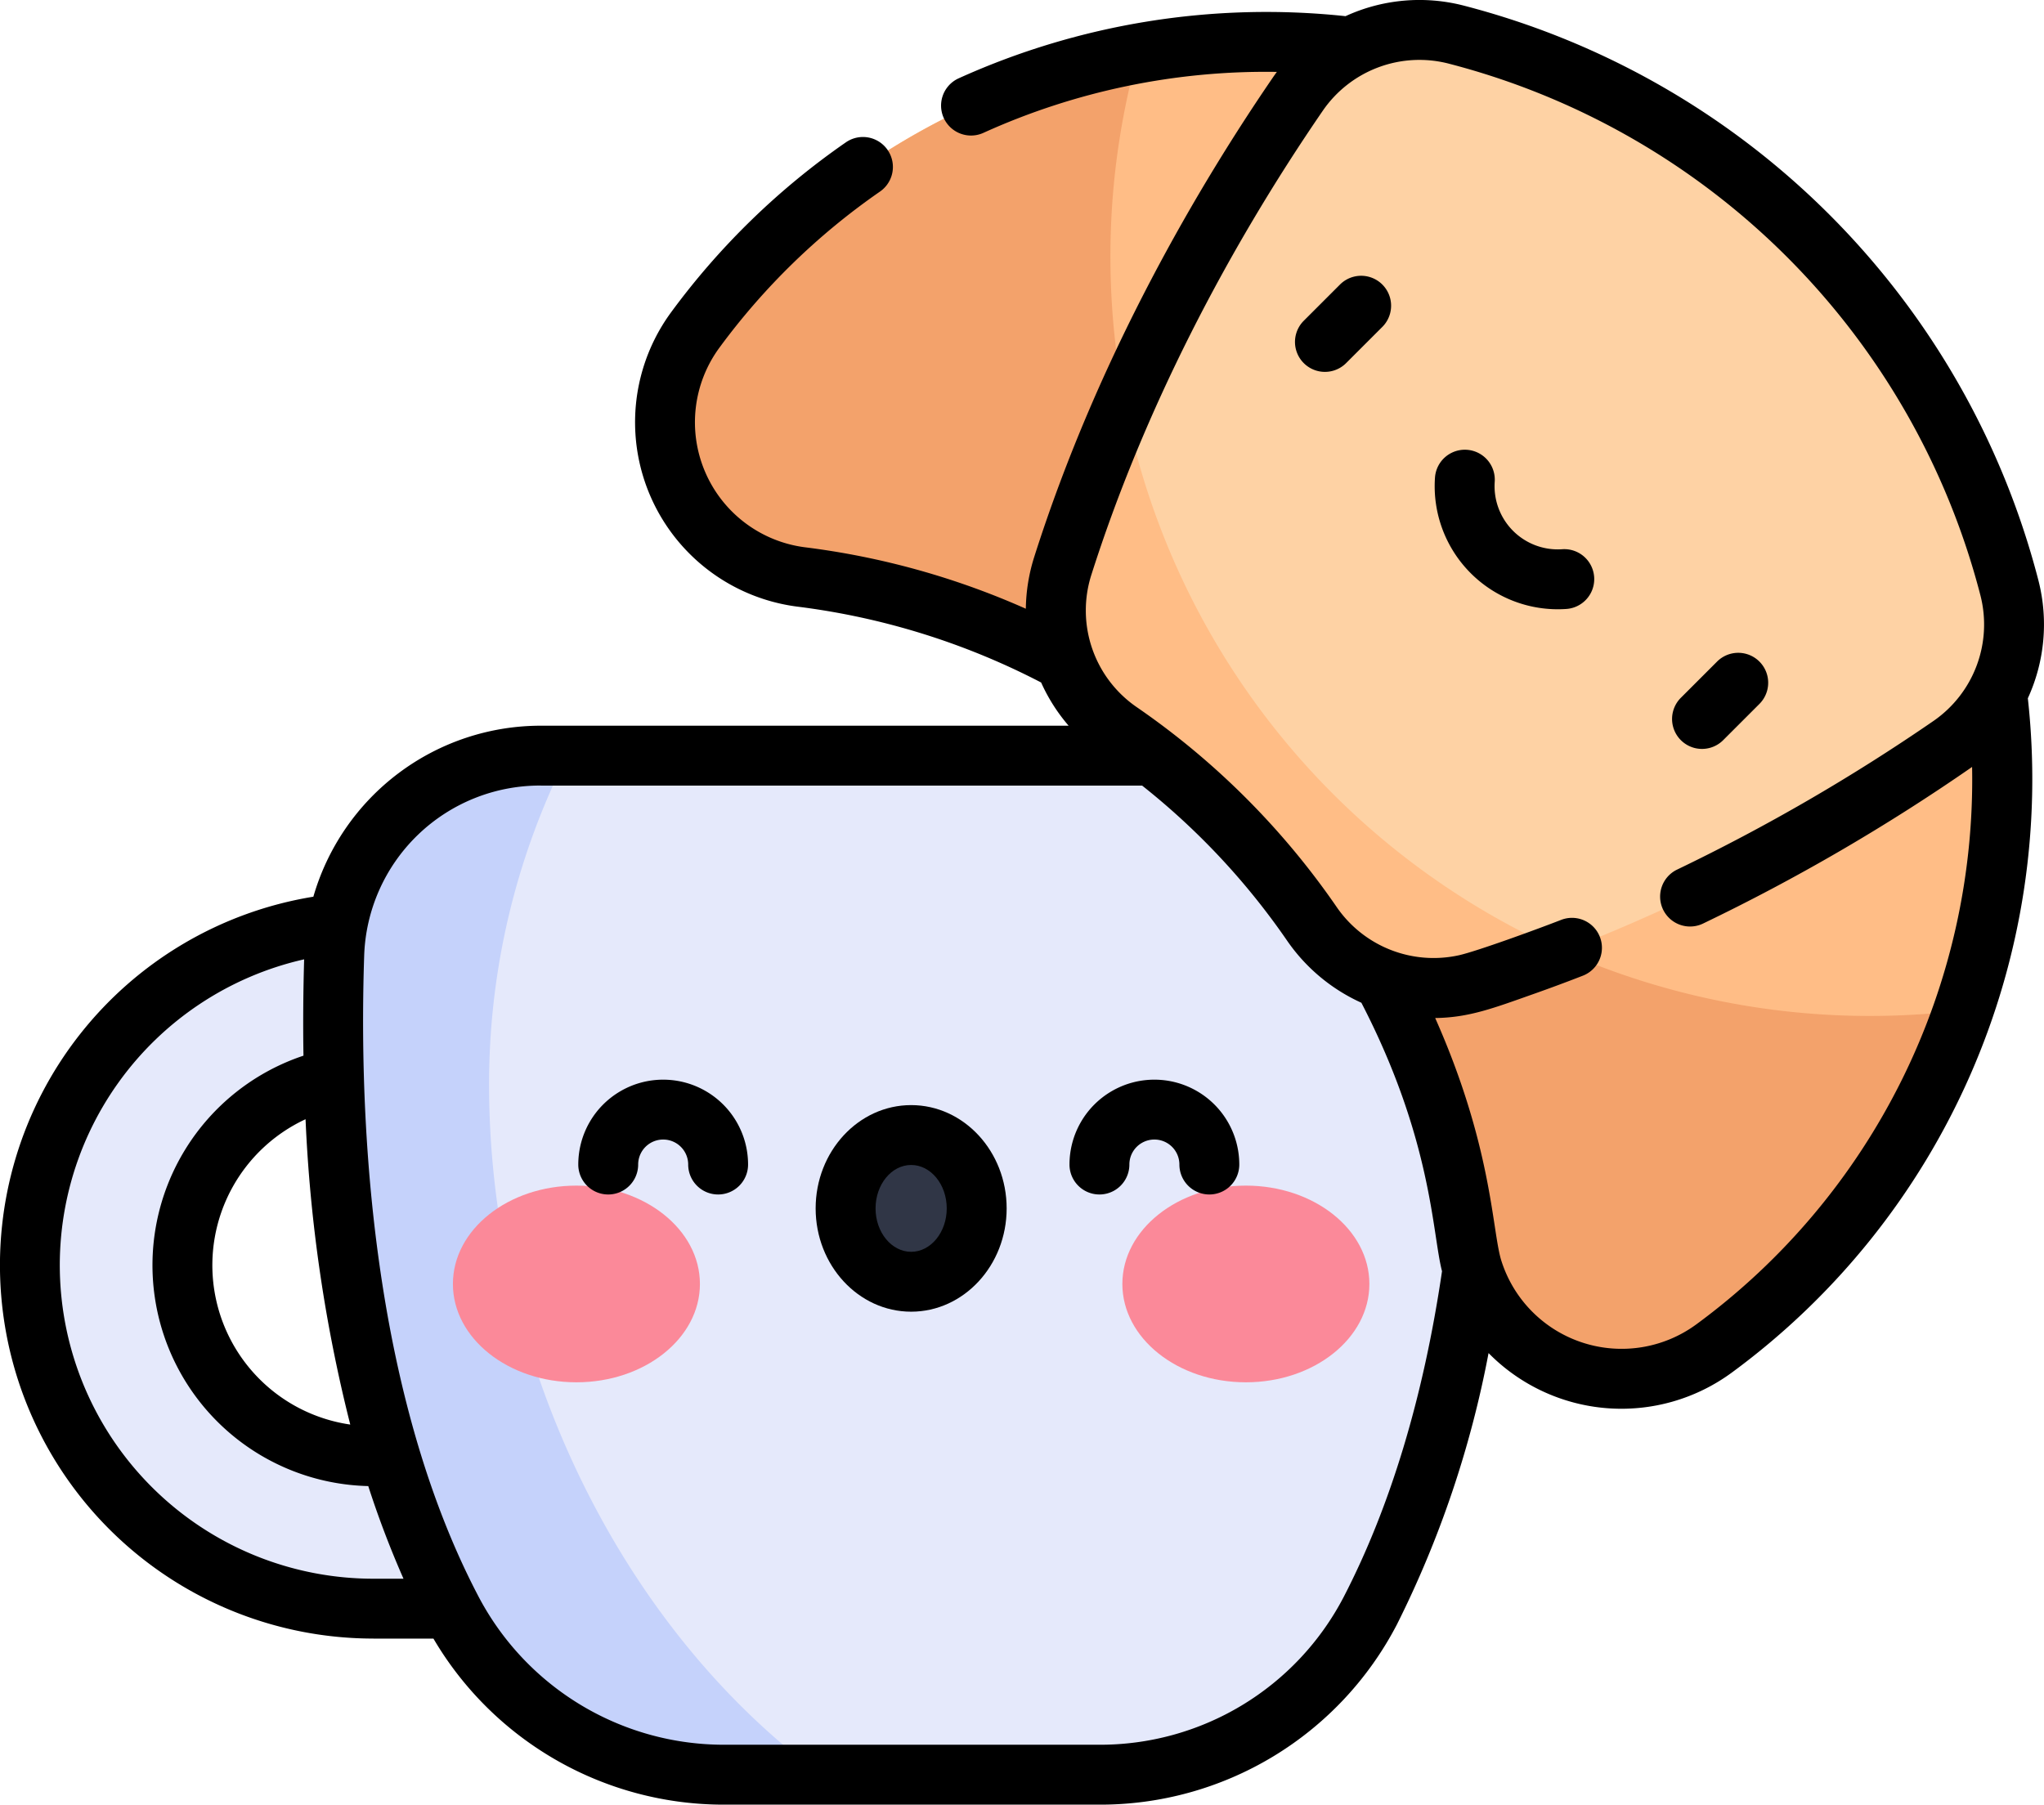
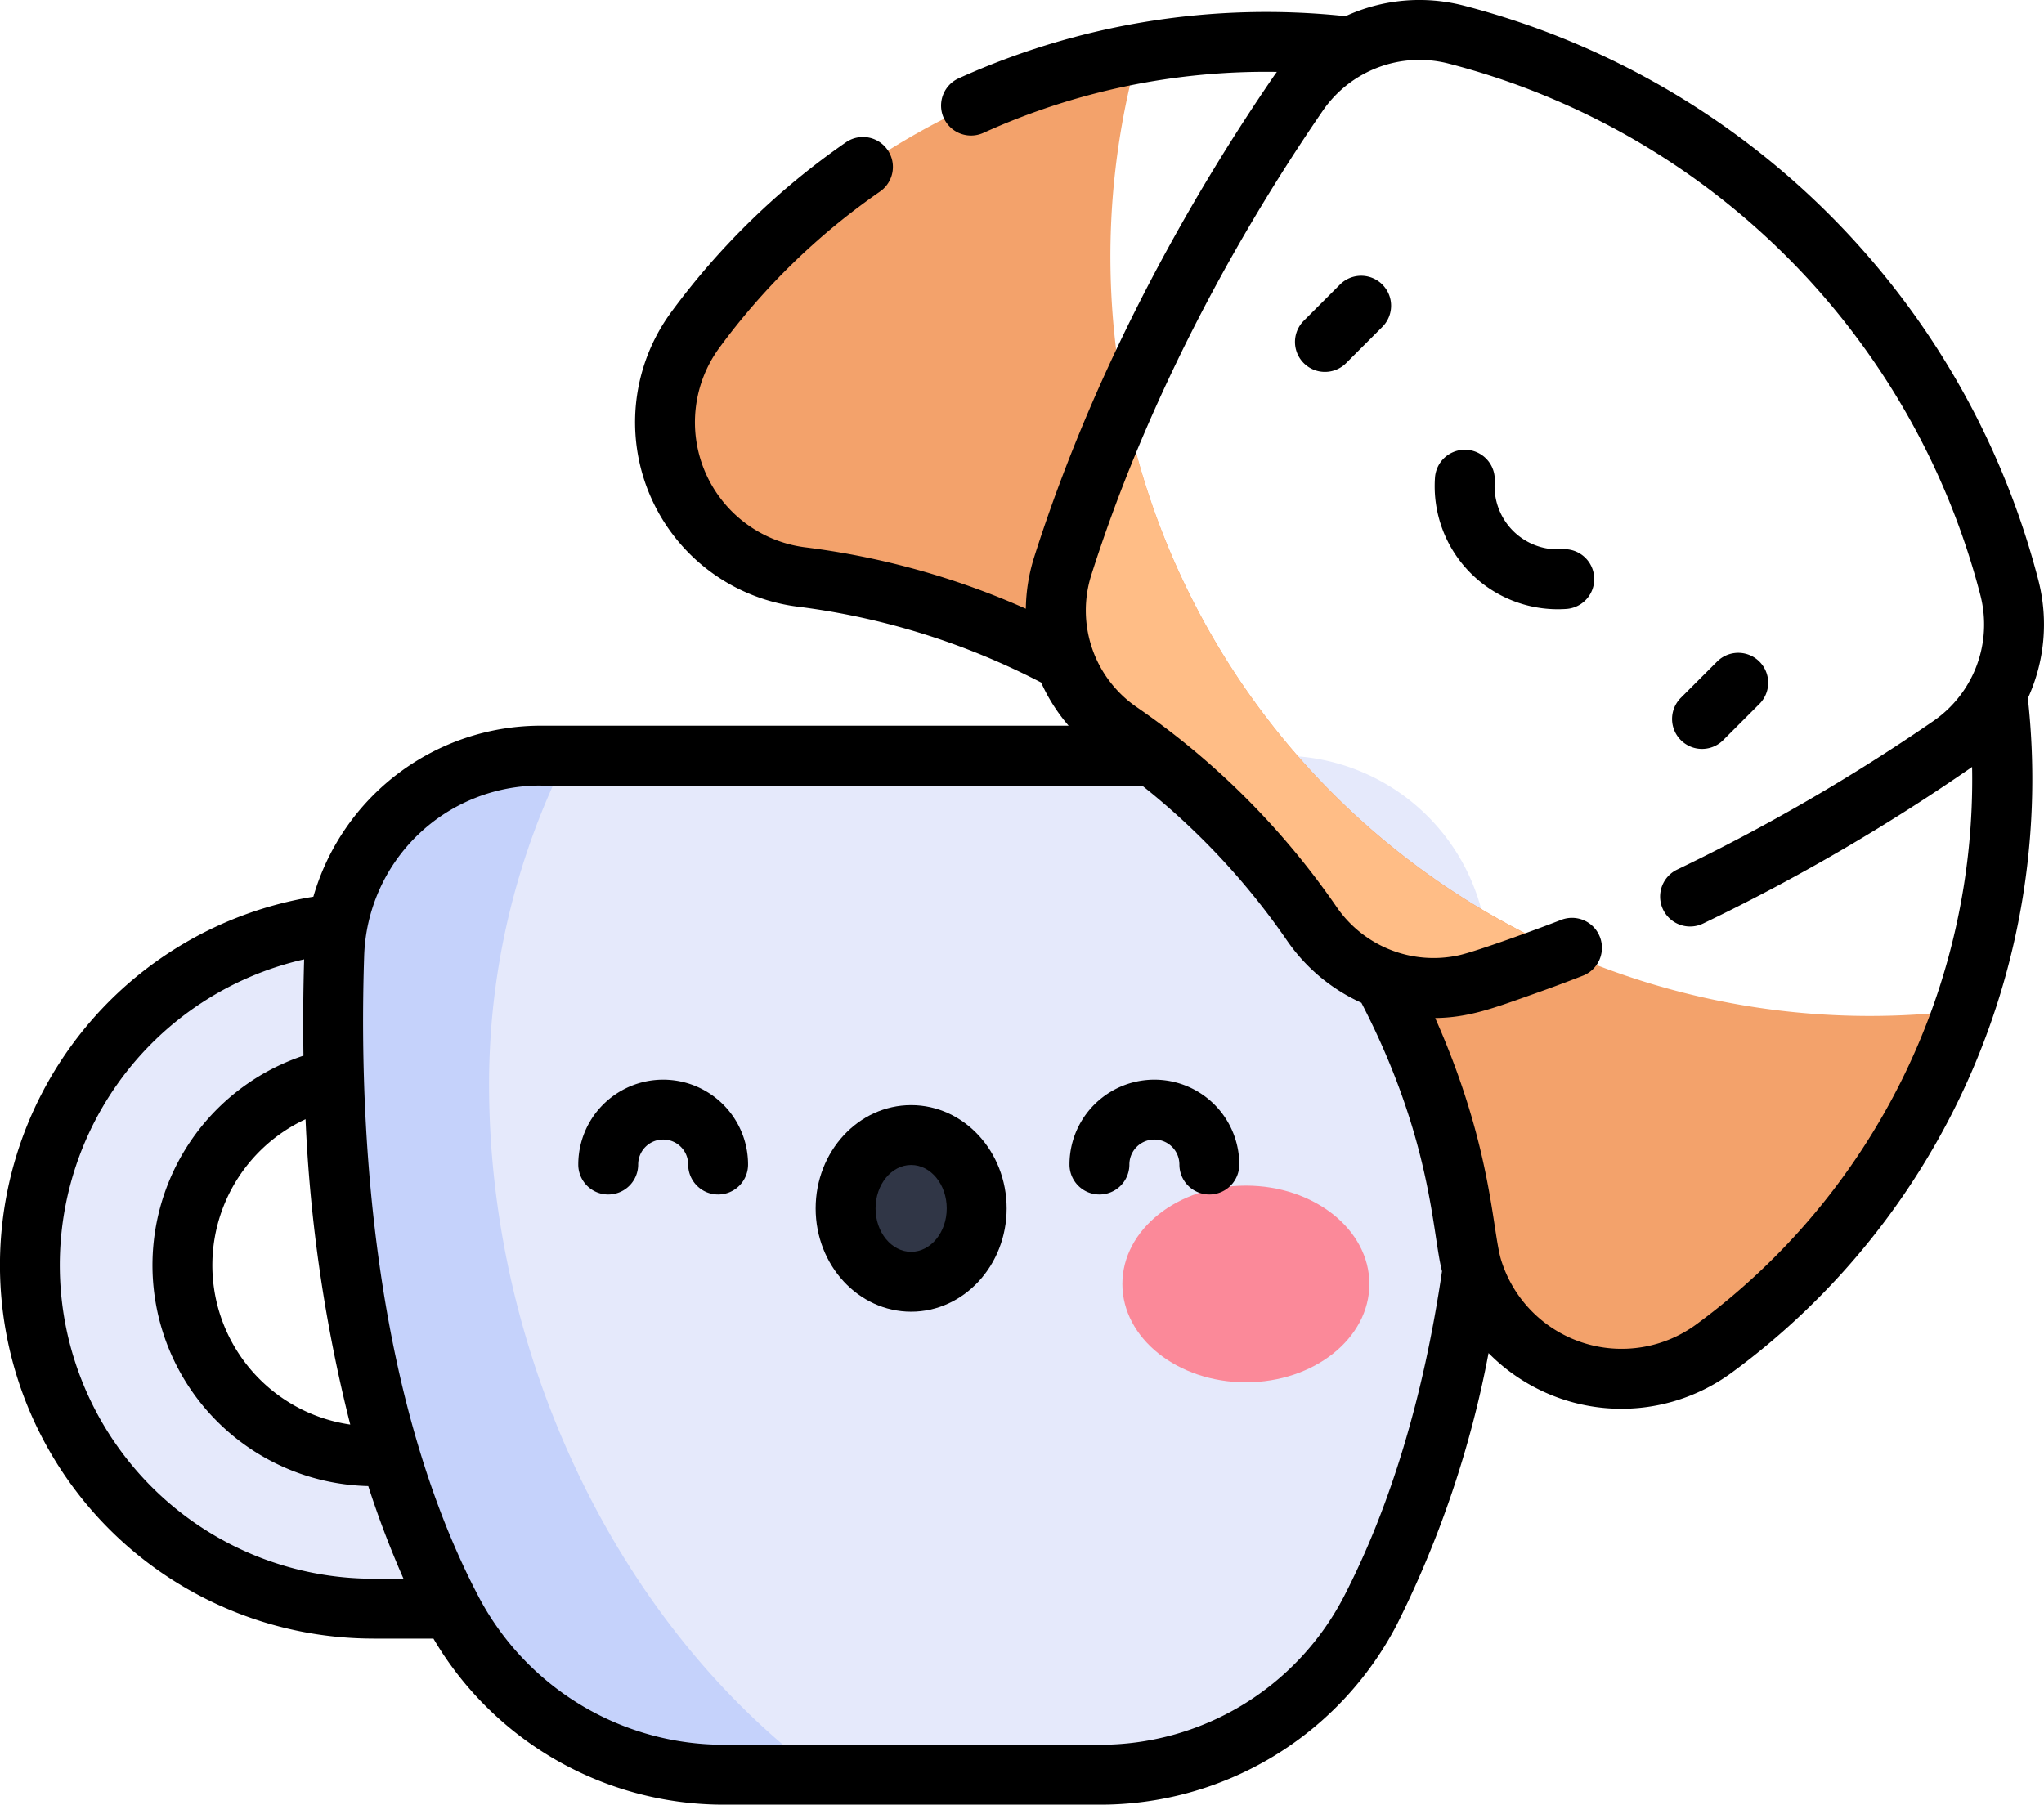
<svg xmlns="http://www.w3.org/2000/svg" width="224" height="197.802" viewBox="0 0 224 197.802">
  <g id="Raggruppa_4490" data-name="Raggruppa 4490" transform="translate(0 -29.94)">
    <g id="Raggruppa_4353" data-name="Raggruppa 4353" transform="translate(3.281 33.222)">
      <path id="Tracciato_5202" data-name="Tracciato 5202" d="M67.366,319.447H45.142a20.932,20.932,0,1,1,0-41.864H67.365v-16.71H45.142a37.642,37.642,0,1,0,0,75.284H67.365v-16.71Z" transform="translate(-7.5 -163.121)" fill="#e5e9fb" />
      <path id="Tracciato_5203" data-name="Tracciato 5203" d="M210.013,241.14a22.646,22.646,0,0,0-22.648-21.877H106.21A22.646,22.646,0,0,0,83.563,241.14c-.639,19.42.918,48.21,12.625,71.281a33.8,33.8,0,0,0,30.129,18.535h40.95A33.526,33.526,0,0,0,197.1,312.978C209.069,289.814,210.658,260.716,210.013,241.14Z" transform="translate(-50.217 -139.715)" fill="#e5e9fb" />
      <path id="Tracciato_5204" data-name="Tracciato 5204" d="M100.534,255.334a79.834,79.834,0,0,1,8.558-36.071H106.21A22.646,22.646,0,0,0,83.563,241.14c-.639,19.42.918,48.21,12.625,71.281a33.8,33.8,0,0,0,30.129,18.535h10.578C114.5,314.432,100.534,284.8,100.534,255.334Z" transform="translate(-50.217 -139.715)" fill="#c5d2fb" />
-       <ellipse id="Ellisse_85" data-name="Ellisse 85" cx="13.535" cy="10.779" rx="13.535" ry="10.779" transform="translate(46.353 126.667)" fill="#fb8999" />
      <ellipse id="Ellisse_86" data-name="Ellisse 86" cx="13.535" cy="10.779" rx="13.535" ry="10.779" transform="translate(119.718 126.667)" fill="#fb8999" />
      <ellipse id="Ellisse_87" data-name="Ellisse 87" cx="7.185" cy="8.04" rx="7.185" ry="8.04" transform="translate(89.386 121.124)" fill="#303646" />
-       <path id="Tracciato_5205" data-name="Tracciato 5205" d="M289.4,64.143c-31.177-31.177-81.248-31.654-111.836-1.066a77.436,77.436,0,0,0-7.653,8.907,17.1,17.1,0,0,0,11.55,27.1,84.718,84.718,0,0,1,72.994,72.994,17.1,17.1,0,0,0,27.1,11.55,77.432,77.432,0,0,0,8.907-7.653C321.05,145.391,320.573,95.32,289.4,64.143Z" transform="translate(-96.972 -39.13)" fill="#ffbd86" />
      <path id="Tracciato_5206" data-name="Tracciato 5206" d="M298.568,148.83a83.242,83.242,0,0,1-80.16-105.492,77.257,77.257,0,0,0-48.5,30.274,17.1,17.1,0,0,0,11.55,27.1,84.715,84.715,0,0,1,72.994,72.994,17.1,17.1,0,0,0,27.1,11.55A77.308,77.308,0,0,0,308.847,148.2,84.064,84.064,0,0,1,298.568,148.83Z" transform="translate(-96.972 -40.758)" fill="#f3a26b" />
-       <path id="Tracciato_5207" data-name="Tracciato 5207" d="M368.977,98.639a84.471,84.471,0,0,0-60.7-60.7A16.075,16.075,0,0,0,291.04,44.41c-8.677,12.636-19.086,30.62-25.82,51.805a16.146,16.146,0,0,0,6.3,18.194A81.581,81.581,0,0,1,292.51,135.4a16.145,16.145,0,0,0,18.194,6.3c21.186-6.735,39.17-17.144,51.806-25.82A16.075,16.075,0,0,0,368.977,98.639Z" transform="translate(-152.043 -37.44)" fill="#fed2a4" />
      <path id="Tracciato_5208" data-name="Tracciato 5208" d="M272,130.972a177.425,177.425,0,0,0-6.782,17.855,16.146,16.146,0,0,0,6.3,18.194,81.588,81.588,0,0,1,20.987,20.988,16.145,16.145,0,0,0,18.194,6.3q4.772-1.517,9.32-3.266A83.317,83.317,0,0,1,272,130.972Z" transform="translate(-152.043 -90.052)" fill="#ffbd86" />
    </g>
    <g id="Raggruppa_4358" data-name="Raggruppa 4358" transform="translate(0 29.941)">
      <path id="Tracciato_5209" data-name="Tracciato 5209" d="M329.311,99.99l-3.97,3.97a3.281,3.281,0,0,0,4.641,4.641l3.97-3.97a3.281,3.281,0,0,0-4.641-4.641Z" transform="translate(-182.463 -68.803)" />
      <path id="Tracciato_5210" data-name="Tracciato 5210" d="M424.438,203.058l3.97-3.97a3.281,3.281,0,1,0-4.641-4.641l-3.97,3.97a3.281,3.281,0,1,0,4.641,4.641Z" transform="translate(-235.595 -121.935)" />
      <path id="Tracciato_5211" data-name="Tracciato 5211" d="M373.8,160.061a3.281,3.281,0,0,0-.449-6.547,6.929,6.929,0,0,1-7.4-7.4,3.281,3.281,0,1,0-6.547-.449A13.491,13.491,0,0,0,373.8,160.061Z" transform="translate(-202.146 -93.317)" />
      <path id="Tracciato_5212" data-name="Tracciato 5212" d="M40.925,209.538H47.5a36.885,36.885,0,0,0,31.887,18.2h40.951a36.639,36.639,0,0,0,32.753-19.754,113.51,113.51,0,0,0,10.039-29.74,20.429,20.429,0,0,0,26.686,2.117,80.7,80.7,0,0,0,32.413-73.886A19.4,19.4,0,0,0,223.4,93.6a87.757,87.757,0,0,0-63.065-63.065,19.4,19.4,0,0,0-12.881,1.177,81.785,81.785,0,0,0-42.4,6.815,3.281,3.281,0,0,0,2.718,5.974,74.934,74.934,0,0,1,32.157-6.68q-.183.249-.358.5C131.509,50.08,120.405,68.757,113.335,91a19.567,19.567,0,0,0-.915,5.66,85.554,85.554,0,0,0-24.245-6.74,13.812,13.812,0,0,1-9.311-21.905A74.33,74.33,0,0,1,96.436,50.938a3.281,3.281,0,1,0-3.733-5.4A80.891,80.891,0,0,0,73.575,64.128a20.374,20.374,0,0,0,13.79,32.3,79.2,79.2,0,0,1,26.732,8.318,19.4,19.4,0,0,0,3.012,4.735H59.276a25.939,25.939,0,0,0-24.935,18.742,40.922,40.922,0,0,0,6.583,81.312Zm-2.54-23.459a17.645,17.645,0,0,1-4.9-33.466,165.23,165.23,0,0,0,4.9,33.466ZM158.711,36.9a81.194,81.194,0,0,1,58.331,58.331,12.85,12.85,0,0,1-5.146,13.724,209.972,209.972,0,0,1-28.1,16.295,3.281,3.281,0,1,0,2.833,5.919A215.5,215.5,0,0,0,216.12,114a74.083,74.083,0,0,1-30.193,61.076A13.828,13.828,0,0,1,164.494,168c-.994-3.375-1-12.491-7.213-26.48,3.714-.046,6.406-1.086,10.9-2.676,1.757-.622,3.523-1.278,5.283-1.964a3.281,3.281,0,1,0-2.382-6.115c-2.779,1.082-9.14,3.4-11.151,3.865a12.893,12.893,0,0,1-13.474-5.316,85.21,85.21,0,0,0-21.831-21.832,12.853,12.853,0,0,1-5.037-14.5c5.713-17.97,14.849-35.581,25.4-50.943A12.851,12.851,0,0,1,158.711,36.9ZM59.276,116.046h65.89a78.219,78.219,0,0,1,15.883,16.99,19.8,19.8,0,0,0,8.144,6.811c7.772,15.017,7.756,25.308,8.836,29.425-2.025,13.776-5.648,25.784-10.773,35.7a30.1,30.1,0,0,1-26.922,16.2H79.383a30.374,30.374,0,0,1-27.041-16.432c-10.521-20.179-13.181-47.334-12.434-70a19.286,19.286,0,0,1,19.369-18.7ZM33.331,135.09c-.1,3.426-.132,7.048-.074,10.557a24.213,24.213,0,0,0,7.1,47.174,105.844,105.844,0,0,0,3.862,10.154h-3.3a34.368,34.368,0,0,1-7.594-67.886Z" transform="translate(0 -29.941)" />
      <g id="Raggruppa_4357" data-name="Raggruppa 4357" transform="translate(63.373 118.331)">
        <g id="Raggruppa_4354" data-name="Raggruppa 4354" transform="translate(26.013 2.793)">
          <path id="Tracciato_5213" data-name="Tracciato 5213" d="M214.778,329.437c-5.771,0-10.466-5.078-10.466-11.321s4.695-11.321,10.466-11.321,10.466,5.078,10.466,11.321S220.548,329.437,214.778,329.437Zm0-16.08c-2.152,0-3.9,2.135-3.9,4.758s1.751,4.759,3.9,4.759,3.9-2.135,3.9-4.759S216.93,313.357,214.778,313.357Z" transform="translate(-204.312 -306.795)" />
        </g>
        <g id="Raggruppa_4355" data-name="Raggruppa 4355">
          <path id="Tracciato_5214" data-name="Tracciato 5214" d="M160.179,313a3.281,3.281,0,0,1-3.281-3.281,2.741,2.741,0,0,0-5.482,0,3.281,3.281,0,1,1-6.563,0,9.3,9.3,0,1,1,18.607,0A3.281,3.281,0,0,1,160.179,313Z" transform="translate(-144.853 -300.411)" />
        </g>
        <g id="Raggruppa_4356" data-name="Raggruppa 4356" transform="translate(53.832)">
          <path id="Tracciato_5215" data-name="Tracciato 5215" d="M283.223,313a3.281,3.281,0,0,1-3.281-3.281,2.741,2.741,0,0,0-5.482,0,3.281,3.281,0,1,1-6.562,0,9.3,9.3,0,1,1,18.607,0A3.281,3.281,0,0,1,283.223,313Z" transform="translate(-267.898 -300.411)" />
        </g>
      </g>
    </g>
  </g>
</svg>